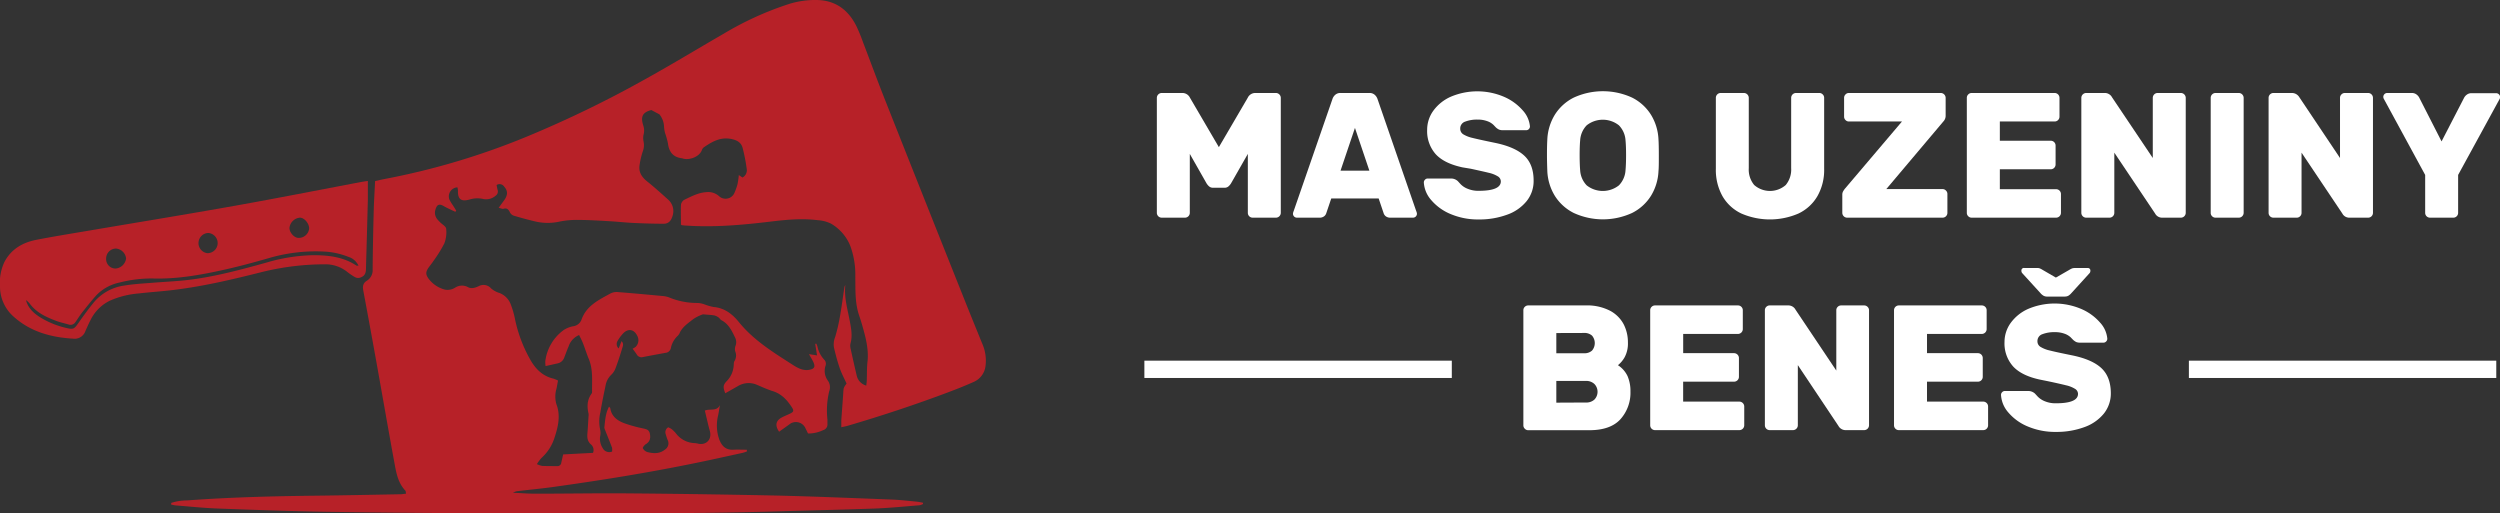
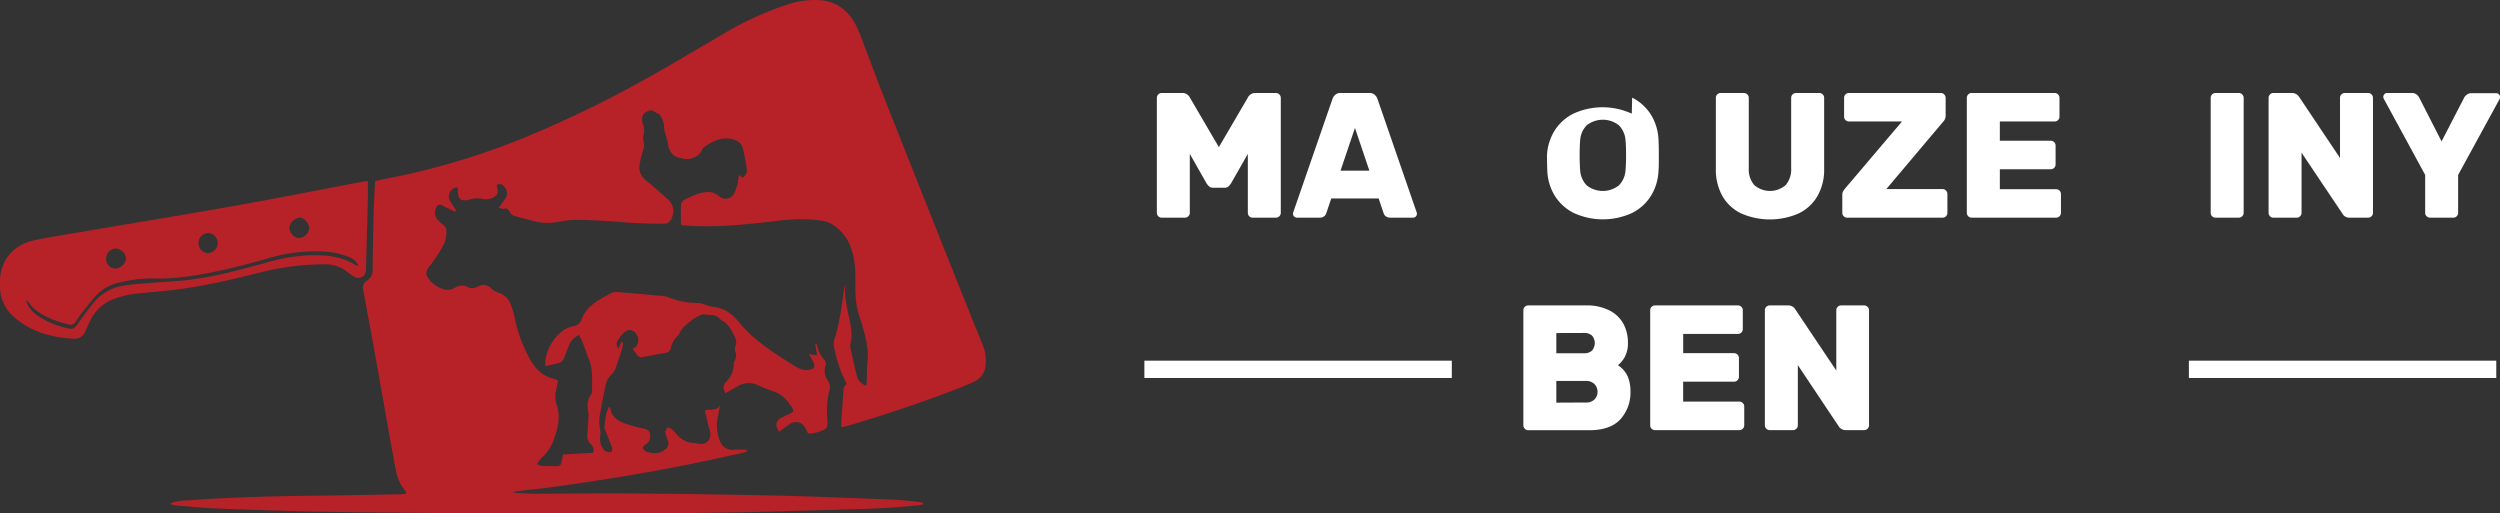
<svg xmlns="http://www.w3.org/2000/svg" viewBox="0 0 866.32 177.84">
  <rect x="0" y="0" width="866.32" height="177.84" fill="#333333" stroke="none" />
  <defs>
    <style>.cls-1{fill:#b72128;}.cls-2{fill:#fff;}.cls-3{fill:none;stroke:#fff;stroke-miterlimit:10;stroke-width:6px;}</style>
  </defs>
  <title>Datový zdroj 4</title>
  <g id="Vrstva_2" data-name="Vrstva 2">
    <g id="Vrstva_1-2" data-name="Vrstva 1">
      <path class="cls-1" d="M59.37,174.26a17.57,17.57,0,0,1,5.44-.85c14.83-1.09,29.68-1.47,44.54-1.64,9.82-.11,19.64-.32,29.46-.5.6,0,1.19-.13,1.9-.21-.11-.49-.08-.87-.25-1.05-2.55-2.69-3.15-6.15-3.77-9.57-2-10.82-3.87-21.65-5.81-32.48q-2.44-13.67-5-27.32c-.26-1.42-.1-2.52,1.25-3.36a4.27,4.27,0,0,0,2-3.94c.05-6.71.2-13.43.37-20.14.09-3.41.31-6.82.48-10.44,1.15-.26,2.27-.54,3.41-.75a252.76,252.76,0,0,0,49-14.6,388.53,388.53,0,0,0,41.72-20.26c9-5,17.72-10.3,26.59-15.42A110.1,110.1,0,0,1,273.6,1.32,30.72,30.72,0,0,1,283,0c6.46.09,10.9,3.36,13.74,9A56.35,56.35,0,0,1,299,14.47c2.57,6.73,5.06,13.5,7.71,20.2q14.07,35.53,28.23,71c1.77,4.44,3.6,8.87,5.39,13.31a14.48,14.48,0,0,1,1.18,7.82,6.84,6.84,0,0,1-4,5.5c-2.83,1.27-5.72,2.43-8.63,3.52-11.57,4.37-23.31,8.25-35.18,11.74-.65.19-1.31.29-2.17.49,0-.91,0-1.64,0-2.35.22-3.16.47-6.32.68-9.48.11-1.85.08-1.85,1.15-3.3-.79-1.75-1.74-3.51-2.38-5.37-.81-2.33-1.43-4.74-2-7.15a6.8,6.8,0,0,1,.43-3.62,61.66,61.66,0,0,0,1.74-7.61c.55-3.12.95-6.27,1.42-9.41a2.37,2.37,0,0,1,.36-1c-.48,4.45.85,8.63,1.62,12.89.45,2.45.88,4.89.16,7.39a4,4,0,0,0,.07,1.84q1,4.63,2.09,9.26a4.65,4.65,0,0,0,3.32,3.48c.07-.69.15-1.2.17-1.72.09-2.24,0-4.48.27-6.7.44-4.33-.69-8.39-1.84-12.46-.3-1.08-.65-2.14-1-3.2-1.57-4.44-1.33-9.07-1.4-13.65a28.91,28.91,0,0,0-1.78-10.78,15.72,15.72,0,0,0-6.62-7.6,12.11,12.11,0,0,0-4.63-1.21c-5.41-.68-10.79-.18-16.18.47-9.75,1.17-19.53,2.07-29.38,1.4-.5,0-1-.07-1.49-.13-.1,0-.2-.13-.34-.22,0-2.26-.09-4.54,0-6.82a2.47,2.47,0,0,1,1.14-1.76c2.41-1.14,4.78-2.45,7.52-2.64a5.63,5.63,0,0,1,4.62,1.45A3.34,3.34,0,0,0,254.43,67a21,21,0,0,0,1.13-3.14,28,28,0,0,0,.46-3.2l1.26.86a2.83,2.83,0,0,0,1.48-3,60.35,60.35,0,0,0-1.43-7.3c-.46-1.72-1.77-2.58-3.63-3-3.91-.9-6.9.83-9.85,2.87a1.9,1.9,0,0,0-.62.91c-.91,2.45-4.47,3.59-6.61,2.94a1.54,1.54,0,0,0-.35-.1c-3.1-.38-4.47-2.27-4.82-5.23a29,29,0,0,0-1-3.56,11.32,11.32,0,0,1-.35-2.31,7.17,7.17,0,0,0-1.6-4.12l-2.8-1.49c-3,.79-3.79,2.22-2.79,5.36a5.33,5.33,0,0,1,.12,3.09,5.74,5.74,0,0,0,0,2.54,6,6,0,0,1-.26,3.26,27.36,27.36,0,0,0-1.15,4.89c-.35,2.3.7,4,2.48,5.47,2.51,2,4.93,4.18,7.33,6.34A5.33,5.33,0,0,1,233,75c-.47,1.52-1.38,2.54-3,2.53-3.48,0-6.95-.11-10.43-.27-2.91-.14-5.82-.47-8.73-.63-3.48-.2-7-.41-10.43-.42a29.79,29.79,0,0,0-6.47.57,18.94,18.94,0,0,1-8.67-.09q-3.63-.87-7.2-1.94a2.39,2.39,0,0,1-1.34-1.11c-.48-1-1-1.67-2.26-1.29-.39.12-.89-.17-1.67-.35.79-1.07,1.4-1.9,2-2.74,1.2-1.7,1.19-3.18-.08-4.58a1.9,1.9,0,0,0-2.64-.56c.11.56.21,1.14.36,1.71a1.74,1.74,0,0,1-.7,2,5,5,0,0,1-4.54,1.07,9.11,9.11,0,0,0-4.58.27c-2.83.77-4-.15-3.92-3.05a6.12,6.12,0,0,0-.19-1.2,3.13,3.13,0,0,0-2.78,4.22,14.5,14.5,0,0,0,1.25,2.06L158.09,73l-.31.4c-1.3-.63-2.64-1.2-3.89-1.91-1.66-1-2.47-.68-3,1.16a3.54,3.54,0,0,0,.66,3.34,14.83,14.83,0,0,0,1,1.07c.72.73,2,1.41,2.06,2.2a10.85,10.85,0,0,1-.63,5.07,44.94,44.94,0,0,1-3.82,6.16c-.5.78-1.12,1.49-1.65,2.25-1,1.45-1.06,2.32-.05,3.75a10.25,10.25,0,0,0,5.76,3.88,4.9,4.9,0,0,0,3.56-.73,4.35,4.35,0,0,1,4.41-.13c1.15.65,2.47.21,3.61-.3a3.48,3.48,0,0,1,4.38.74A8,8,0,0,0,173,101.5a6.76,6.76,0,0,1,4,4,31.13,31.13,0,0,1,1.37,4.63,48.4,48.4,0,0,0,5.54,14.77c1.81,3.12,4.26,5.48,7.92,6.32a11.36,11.36,0,0,1,1.54.65c-.19,1-.36,2-.55,2.89a9.42,9.42,0,0,0,0,5.34c1.55,4.06.52,8-.75,11.84a15.84,15.84,0,0,1-4.46,6.78,14.63,14.63,0,0,0-1.56,2.11,7.61,7.61,0,0,0,1.82.62c1.74.08,3.48.06,5.22.08a1.32,1.32,0,0,0,1.41-1.2c.2-.9.41-1.8.65-2.86l10.35-.54a2.6,2.6,0,0,0-.8-3c-1.24-1.15-1.25-2.47-1.13-3.93.16-1.92.25-3.84.37-5.76a3.21,3.21,0,0,0,0-.93c-.56-2.46-.5-4.81,1.08-6.93a.91.91,0,0,0,.15-.53c-.07-3.83.4-7.71-1.12-11.41-.76-1.83-1.35-3.73-2.07-5.59-.35-.9-.83-1.75-1.3-2.75a6.45,6.45,0,0,0-3.66,4c-.55,1.26-1,2.54-1.5,3.82a3.08,3.08,0,0,1-2.29,2c-1.32.31-2.64.59-4.17.93a9.93,9.93,0,0,1-.1-1.67,15.71,15.71,0,0,1,6.49-10.89,9.19,9.19,0,0,1,3.27-1.25,3.53,3.53,0,0,0,2.77-2.23c1.7-4.89,6-6.87,10.08-9.13a4.71,4.71,0,0,1,2.52-.47c5.27.41,10.53.9,15.78,1.39a7.67,7.67,0,0,1,2,.47,25.49,25.49,0,0,0,10,1.92,8.68,8.68,0,0,1,2.53.59,17.7,17.7,0,0,0,2.86.8c3.78.32,6.53,2.45,8.75,5.19,5.23,6.47,12.21,10.68,19.05,15.08,1.62,1,3.37,1.89,5.43,1.49,1.7-.33,2.1-1,1.39-2.61-.4-.88-.94-1.71-1.55-2.81l2.8.44-.64-4,.35-.09a3.75,3.75,0,0,1,.42,1,9.43,9.43,0,0,0,2.36,4.57,2,2,0,0,1,.46,2.06,5.72,5.72,0,0,0,.88,5.31,4,4,0,0,1,.38,3.59,28.73,28.73,0,0,0-.61,9.82c0,.49,0,1,0,1.49a2,2,0,0,1-1.45,2.13,11.91,11.91,0,0,1-5.28,1.18c-.29-.6-.54-1.15-.83-1.7a3.63,3.63,0,0,0-5.75-1.37l-3.44,2.45c-1.45-2.09-1.16-3.74.76-4.84,1-.55,2-.93,3-1.41,1.26-.59,1.43-1,.73-2.11-1.65-2.55-3.59-4.73-6.65-5.69-1.95-.61-3.82-1.48-5.71-2.28a7.19,7.19,0,0,0-6.6.64c-1.4.78-2.78,1.58-4.18,2.37-.92-2.35-.73-2.93.73-4.45a8.43,8.43,0,0,0,2.17-5c.07-.55,0-1.2.23-1.62a3.69,3.69,0,0,0,.28-3.54,3.41,3.41,0,0,1,.2-2,3.52,3.52,0,0,0-.21-2.7c-1.14-2.36-2.25-4.72-4.73-6-.41-.22-.65-.76-1.06-1a3.94,3.94,0,0,0-1.47-.68c-1.11-.18-2.25-.22-3.88-.37a14.34,14.34,0,0,0-3.3,1.62c-1.71,1.36-3.62,2.58-4.67,4.63a3.5,3.5,0,0,1-.67,1.11,7.94,7.94,0,0,0-2.5,4.45,2.09,2.09,0,0,1-1.9,1.55c-2.56.47-5.13.94-7.69,1.44a1.91,1.91,0,0,1-2.22-.9c-.36-.58-.78-1.11-1.43-2a4.46,4.46,0,0,0,1.12-.68,3.23,3.23,0,0,0,.49-3.8c-1.1-2.22-3.07-2.62-4.81-.88a13.24,13.24,0,0,0-2.08,2.83,2.05,2.05,0,0,0,.45,2.46c.37-.94.65-1.67,1-2.53.84.87.46,1.69.25,2.4-.7,2.31-1.44,4.62-2.29,6.89a6,6,0,0,1-1.48,2.32,6.72,6.72,0,0,0-2,3.71c-.65,3.1-1.3,6.2-1.81,9.32A13.34,13.34,0,0,0,208,149a6,6,0,0,1-.07,2.39,6,6,0,0,0,.93,3.91,2.54,2.54,0,0,0,3.23,1.18,4,4,0,0,0,0-1.33c-.77-2.08-1.62-4.12-2.43-6.19a1.94,1.94,0,0,1-.23-.86c.26-2.4.38-4.83,1.62-7.19.2.27.42.43.44.61.43,2.75,2.39,4.18,4.69,5.09a47.75,47.75,0,0,0,6.27,1.77c1.15.28,2.4.32,2.72,1.79s.17,2.81-1.33,3.72c-.5.31-1.21,1.18-1.08,1.44a2.69,2.69,0,0,0,1.59,1.33c2.08.51,4.18.65,6-.81a2.58,2.58,0,0,0,1-3.4,16.93,16.93,0,0,1-.64-1.94,2,2,0,0,1,.83-2.44,5.85,5.85,0,0,1,1.16.6,9.94,9.94,0,0,1,1.47,1.43,8.46,8.46,0,0,0,6.53,3.45,7,7,0,0,1,1.28.21c2.86.59,4.79-1.59,4-4.4-.65-2.31-1.14-4.67-1.73-7.08,1.81-.76,4.15.39,5.23-1.92-.21,1.18-.38,2.37-.62,3.55a14.55,14.55,0,0,0,.41,8.44c.87,2.23,2.27,3.64,4.87,3.49,1.53-.08,3.08,0,4.62,0l.11.55a9.78,9.78,0,0,1-1.37.5c-5.46,1.2-10.92,2.42-16.4,3.54-16.32,3.36-32.77,6-49.26,8.3-4.06.57-8.15.95-12.22,1.43a3.93,3.93,0,0,0-1.84.59c2.59.11,5.17.33,7.76.33,10.69,0,21.39-.2,32.08-.11q25.45.21,50.92.74c13.42.31,26.84.88,40.25,1.39,3,.11,5.95.46,8.92.74a19.61,19.61,0,0,1,2.14.39l0,.42a4.84,4.84,0,0,1-1.22.44c-5.14.4-10.28.94-15.43,1.13-11.44.42-22.87.65-34.31,1-32.45.91-64.91.7-97.36.64q-29-.06-58-.51c-12.68-.2-25.36-.66-38-1.13-5-.18-9.92-.71-14.88-1.1a7.49,7.49,0,0,1-1.38-.33Z" />
      <path class="cls-1" d="M127.47,62.7c0,2.33,0,4.43,0,6.54q-.3,11.83-.65,23.66c0,1.27-.14,2.49-1.56,3.11a2.31,2.31,0,0,1-2.3,0,22.94,22.94,0,0,1-2.46-1.65,12.06,12.06,0,0,0-7.92-2.77,91.27,91.27,0,0,0-22,2.72C79.94,97,69.23,99.51,58.27,100.69c-3.4.37-6.81.6-10.21,1A30.62,30.62,0,0,0,38,104.23,14.57,14.57,0,0,0,31.33,111c-.64,1.2-1.17,2.47-1.73,3.71a3.93,3.93,0,0,1-4.19,2.65c-7.64-.45-14.74-2.34-20.58-7.54A13.91,13.91,0,0,1,0,99.45a17,17,0,0,1,1.55-8.7c2.32-4.4,6.25-6.69,10.93-7.62,6.4-1.26,12.85-2.27,19.28-3.37,16.53-2.81,33.08-5.5,49.59-8.45,14.61-2.6,29.17-5.48,43.75-8.24C125.85,62.94,126.59,62.84,127.47,62.7ZM9,104l0,0c.73,2.76,2.66,4.56,5,6a29.69,29.69,0,0,0,9.3,3.72c2.05.48,2.49.2,3.69-1.53,1.7-2.44,3.45-4.85,5.32-7.16A16.67,16.67,0,0,1,42.77,99c3.29-.56,6.65-.75,10-1,4-.34,7.94-.49,11.89-.93C74.07,96,83.19,93.53,92.3,91a61.53,61.53,0,0,1,16.15-2.57c5.27,0,10.44.55,15,3.56.15.1.41.06.78.09A5.67,5.67,0,0,0,120.7,89,26,26,0,0,0,112,87.16a57.66,57.66,0,0,0-19.14,2.37c-5.37,1.53-10.78,3-16.23,4.17-7.66,1.67-15.38,3-23.27,2.81a44,44,0,0,0-11.81,1.37,15.68,15.68,0,0,0-7.95,4.22c-1.77,1.9-3.39,4-5,6-.89,1.11-1.63,2.35-2.46,3.51a2,2,0,0,1-2.45.81c-1.37-.41-2.79-.69-4.12-1.19-3.57-1.34-7-2.88-9.36-6.14A7.71,7.71,0,0,0,9,104ZM43.69,89.58a3.83,3.83,0,0,0-3.53-3.45,3.45,3.45,0,0,0-3.38,3.5A3.26,3.26,0,0,0,40,93.06,4,4,0,0,0,43.69,89.58Zm31.73-5.1a3.51,3.51,0,0,0-3.31-3.75,3.52,3.52,0,0,0-.3,7A3.52,3.52,0,0,0,75.42,84.48Zm31.71-5.31c0-1.78-1.71-3.77-3.24-3.74a4,4,0,0,0-3.58,3.47c-.08,1.63,1.66,3.58,3.17,3.54A3.61,3.61,0,0,0,107.13,79.17Z" />
      <path class="cls-2" d="M412.3,53.33V73.77a1.67,1.67,0,0,1-1.66,1.66h-8.09a1.69,1.69,0,0,1-1.67-1.66V33.89a1.71,1.71,0,0,1,1.67-1.67h7.16a2.92,2.92,0,0,1,2.66,1.67l10,17.1,10-17.1A2.89,2.89,0,0,1,435,32.22h7.16a1.71,1.71,0,0,1,1.67,1.67V73.77a1.69,1.69,0,0,1-1.67,1.66h-8.09a1.67,1.67,0,0,1-1.66-1.66V53.33l-5.81,10.19a4.55,4.55,0,0,1-.95,1.11,2,2,0,0,1-1.33.43h-3.95a2,2,0,0,1-1.33-.43,4.55,4.55,0,0,1-.95-1.11Z" />
      <path class="cls-2" d="M490.76,73.15a2.68,2.68,0,0,1,.25.93,1.37,1.37,0,0,1-1.36,1.35h-7.78a2.55,2.55,0,0,1-1.63-.46,2.16,2.16,0,0,1-.77-1.08l-1.73-5.12H461.32l-1.73,5.12a2.16,2.16,0,0,1-.77,1.08,2.58,2.58,0,0,1-1.64.46H449.4a1.37,1.37,0,0,1-1.35-1.35,2.85,2.85,0,0,1,.24-.93l13.46-38.89a3.25,3.25,0,0,1,1-1.45,2.65,2.65,0,0,1,1.79-.59h10a2.66,2.66,0,0,1,1.79.59,3.42,3.42,0,0,1,1,1.45Zm-16.23-14-5-14.82-5,14.82Z" />
-       <path class="cls-2" d="M529.8,44.72a1.2,1.2,0,0,1-.89.4h-8.09a3.5,3.5,0,0,1-1.35-.21,4.41,4.41,0,0,1-1.12-.77l-.8-.84A5.8,5.8,0,0,0,515.42,42a9.39,9.39,0,0,0-3.36-.56,11.43,11.43,0,0,0-4.35.71,2.48,2.48,0,0,0-1.7,2.44,2.25,2.25,0,0,0,1.05,1.95,10.77,10.77,0,0,0,3.24,1.26q2.19.55,7.62,1.67c4.65.94,8.07,2.43,10.25,4.44s3.27,4.9,3.27,8.64A11.05,11.05,0,0,1,529,69.72a15.21,15.21,0,0,1-6.79,4.69,27.82,27.82,0,0,1-9.84,1.64,24.28,24.28,0,0,1-9.63-1.85A17.69,17.69,0,0,1,496,69.38a10.14,10.14,0,0,1-2.6-6.11,1.28,1.28,0,0,1,.41-1,1.22,1.22,0,0,1,.89-.41h8.09a3.43,3.43,0,0,1,2.34.87c.13.12.45.48,1,1.08a6.83,6.83,0,0,0,2.44,1.6,9.5,9.5,0,0,0,3.86.71q7.65,0,7.65-3.27a2.08,2.08,0,0,0-1.08-1.76,10.24,10.24,0,0,0-3.06-1.2q-2-.49-6.29-1.42L506.81,58q-6.3-1.35-9.26-4.53a12,12,0,0,1-3-8.49,11.27,11.27,0,0,1,2.16-6.64,14.92,14.92,0,0,1,6.14-4.87,23.55,23.55,0,0,1,18.3.06,18.11,18.11,0,0,1,6.52,4.72,9.53,9.53,0,0,1,2.5,5.56A1.28,1.28,0,0,1,529.8,44.72Z" />
-       <path class="cls-2" d="M565.58,33.83a16.32,16.32,0,0,1,6.57,6,17.81,17.81,0,0,1,2.56,8.48c.08,1.16.12,3,.12,5.56s0,4.32-.12,5.43a17.82,17.82,0,0,1-2.56,8.49,16.32,16.32,0,0,1-6.57,6,24.2,24.2,0,0,1-20.25,0,16.41,16.41,0,0,1-6.58-6,17.93,17.93,0,0,1-2.56-8.49q-.12-3.33-.12-5.43c0-1.4,0-3.25.12-5.56a17.92,17.92,0,0,1,2.56-8.48,16.41,16.41,0,0,1,6.58-6,24.2,24.2,0,0,1,20.25,0ZM561,43.43a9,9,0,0,0-11.17,0,8.17,8.17,0,0,0-2.26,5.21q-.18,2-.18,5.13c0,2,.06,3.76.18,5.24a8.2,8.2,0,0,0,2.26,5.22,9,9,0,0,0,11.17,0A8.19,8.19,0,0,0,563.29,59c.13-1.48.19-3.23.19-5.24s-.06-3.77-.19-5.13A8.17,8.17,0,0,0,561,43.43Z" />
+       <path class="cls-2" d="M565.58,33.83a16.32,16.32,0,0,1,6.57,6,17.81,17.81,0,0,1,2.56,8.48c.08,1.16.12,3,.12,5.56s0,4.32-.12,5.43a17.82,17.82,0,0,1-2.56,8.49,16.32,16.32,0,0,1-6.57,6,24.2,24.2,0,0,1-20.25,0,16.41,16.41,0,0,1-6.58-6,17.93,17.93,0,0,1-2.56-8.49q-.12-3.33-.12-5.43a17.92,17.92,0,0,1,2.56-8.48,16.41,16.41,0,0,1,6.58-6,24.2,24.2,0,0,1,20.25,0ZM561,43.43a9,9,0,0,0-11.17,0,8.17,8.17,0,0,0-2.26,5.21q-.18,2-.18,5.13c0,2,.06,3.76.18,5.24a8.2,8.2,0,0,0,2.26,5.22,9,9,0,0,0,11.17,0A8.19,8.19,0,0,0,563.29,59c.13-1.48.19-3.23.19-5.24s-.06-3.77-.19-5.13A8.17,8.17,0,0,0,561,43.43Z" />
      <path class="cls-2" d="M631.62,32.72a1.6,1.6,0,0,1,.5,1.17V58.52A18.28,18.28,0,0,1,629.77,68a15,15,0,0,1-6.57,6,24.92,24.92,0,0,1-19.75,0,14.89,14.89,0,0,1-6.55-6,18.56,18.56,0,0,1-2.31-9.51V33.89a1.69,1.69,0,0,1,1.66-1.67h8.09A1.71,1.71,0,0,1,606,33.89V58.27a8.35,8.35,0,0,0,1.88,5.84,8.28,8.28,0,0,0,10.93,0,8.4,8.4,0,0,0,1.88-5.84V33.89a1.69,1.69,0,0,1,1.66-1.67h8.09A1.6,1.6,0,0,1,631.62,32.72Z" />
      <path class="cls-2" d="M674.34,66.05a1.59,1.59,0,0,1,.49,1.17v6.55a1.67,1.67,0,0,1-1.66,1.66H640.08a1.69,1.69,0,0,1-1.67-1.66V67.53a2.42,2.42,0,0,1,.25-1.17,7.73,7.73,0,0,1,.68-1L659.09,42.1H640.7a1.56,1.56,0,0,1-1.17-.49,1.61,1.61,0,0,1-.5-1.18V33.89a1.6,1.6,0,0,1,.5-1.17,1.57,1.57,0,0,1,1.17-.5h31.85a1.71,1.71,0,0,1,1.67,1.67v6.23a2.86,2.86,0,0,1-.81,2l-19.75,23.4h19.51A1.59,1.59,0,0,1,674.34,66.05Z" />
      <path class="cls-2" d="M693,65.56h19.51a1.69,1.69,0,0,1,1.67,1.66v6.55a1.69,1.69,0,0,1-1.67,1.66H683.23a1.58,1.58,0,0,1-1.17-.49,1.6,1.6,0,0,1-.5-1.17V33.89a1.6,1.6,0,0,1,.5-1.17,1.59,1.59,0,0,1,1.17-.5H712a1.69,1.69,0,0,1,1.67,1.67v6.54A1.67,1.67,0,0,1,712,42.1H693v6.67h17.66a1.67,1.67,0,0,1,1.66,1.66V57a1.67,1.67,0,0,1-1.66,1.66H693Z" />
-       <path class="cls-2" d="M747.74,75a2.61,2.61,0,0,1-.93-1L732.67,52.9V73.77A1.67,1.67,0,0,1,731,75.43h-8.09a1.69,1.69,0,0,1-1.67-1.66V33.89a1.71,1.71,0,0,1,1.67-1.67h6.42a2.8,2.8,0,0,1,1.61.47,2.64,2.64,0,0,1,.92,1L746,54.75V33.89a1.69,1.69,0,0,1,1.66-1.67h8.09a1.71,1.71,0,0,1,1.67,1.67V73.77a1.69,1.69,0,0,1-1.67,1.66h-6.42A2.74,2.74,0,0,1,747.74,75Z" />
      <path class="cls-2" d="M766.56,74.94a1.59,1.59,0,0,1-.49-1.17V33.89a1.69,1.69,0,0,1,1.66-1.67h8.09a1.71,1.71,0,0,1,1.67,1.67V73.77a1.69,1.69,0,0,1-1.67,1.66h-8.09A1.59,1.59,0,0,1,766.56,74.94Z" />
      <path class="cls-2" d="M812.61,75a2.65,2.65,0,0,1-.92-1L797.55,52.9V73.77a1.63,1.63,0,0,1-.49,1.17,1.62,1.62,0,0,1-1.18.49H787.8a1.67,1.67,0,0,1-1.67-1.66V33.89a1.69,1.69,0,0,1,1.67-1.67h6.42a3,3,0,0,1,2.53,1.42l14.13,21.11V33.89a1.6,1.6,0,0,1,.5-1.17,1.59,1.59,0,0,1,1.17-.5h8.09a1.69,1.69,0,0,1,1.66,1.67V73.77a1.67,1.67,0,0,1-1.66,1.66h-6.42A2.77,2.77,0,0,1,812.61,75Z" />
      <path class="cls-2" d="M851.32,74.94a1.62,1.62,0,0,1-1.18.49h-8.08a1.67,1.67,0,0,1-1.67-1.66V60.62L826.13,34.38a1.55,1.55,0,0,1-.25-.8,1.37,1.37,0,0,1,1.36-1.36h8.46a2.64,2.64,0,0,1,1.7.53,3.21,3.21,0,0,1,.89,1L846.07,49l7.84-15.18a3.21,3.21,0,0,1,.89-1,2.64,2.64,0,0,1,1.7-.53H865a1.38,1.38,0,0,1,1.36,1.36,1.65,1.65,0,0,1-.25.8L851.81,60.62V73.77A1.63,1.63,0,0,1,851.32,74.94Z" />
      <path class="cls-2" d="M528.38,148.56a1.6,1.6,0,0,1-.49-1.18V107.51a1.6,1.6,0,0,1,.49-1.18,1.63,1.63,0,0,1,1.17-.49h19.88a17.24,17.24,0,0,1,8.52,1.85,11.4,11.4,0,0,1,4.72,4.72,13.7,13.7,0,0,1,1.45,6.27,10,10,0,0,1-1.08,5,9.46,9.46,0,0,1-2.38,2.87,9.16,9.16,0,0,1,3.34,3.8,13.08,13.08,0,0,1,1,5.33,13.75,13.75,0,0,1-3.45,9.57q-3.46,3.83-10.81,3.83H529.55A1.59,1.59,0,0,1,528.38,148.56Zm10.93-33.15v7h9.56a3.87,3.87,0,0,0,2.81-.92,4,4,0,0,0,0-5.19,3.91,3.91,0,0,0-2.81-.92Zm10.18,24.07a4.14,4.14,0,0,0,3-1,3.88,3.88,0,0,0,0-5.43,4.14,4.14,0,0,0-3-1.05H539.31v7.53Z" />
      <path class="cls-2" d="M583.26,139.17h19.5a1.71,1.71,0,0,1,1.67,1.67v6.54a1.69,1.69,0,0,1-1.67,1.67H573.5a1.67,1.67,0,0,1-1.66-1.67V107.51a1.6,1.6,0,0,1,.49-1.18,1.63,1.63,0,0,1,1.17-.49h28.77a1.63,1.63,0,0,1,1.17.49,1.6,1.6,0,0,1,.49,1.18v6.54a1.69,1.69,0,0,1-1.66,1.67h-19v6.66h17.65a1.71,1.71,0,0,1,1.67,1.67v6.54a1.69,1.69,0,0,1-1.67,1.67H583.26Z" />
      <path class="cls-2" d="M638,148.59a2.69,2.69,0,0,1-.93-1L623,126.52v20.86a1.69,1.69,0,0,1-1.67,1.67h-8.09a1.67,1.67,0,0,1-1.66-1.67V107.51a1.6,1.6,0,0,1,.49-1.18,1.63,1.63,0,0,1,1.17-.49h6.42a2.79,2.79,0,0,1,1.61.46,2.65,2.65,0,0,1,.92,1l14.14,21.11V107.51a1.6,1.6,0,0,1,.49-1.18,1.64,1.64,0,0,1,1.18-.49H646a1.63,1.63,0,0,1,1.17.49,1.61,1.61,0,0,1,.5,1.18v39.87a1.69,1.69,0,0,1-1.67,1.67h-6.42A2.74,2.74,0,0,1,638,148.59Z" />
-       <path class="cls-2" d="M667.76,139.17h19.51a1.69,1.69,0,0,1,1.66,1.67v6.54a1.67,1.67,0,0,1-1.66,1.67H658a1.6,1.6,0,0,1-1.18-.49,1.64,1.64,0,0,1-.49-1.18V107.51a1.67,1.67,0,0,1,1.67-1.67h28.76a1.64,1.64,0,0,1,1.18.49,1.6,1.6,0,0,1,.49,1.18v6.54a1.69,1.69,0,0,1-1.67,1.67h-19v6.66h17.66a1.69,1.69,0,0,1,1.66,1.67v6.54a1.67,1.67,0,0,1-1.66,1.67H667.76Z" />
-       <path class="cls-2" d="M729.83,118.34a1.24,1.24,0,0,1-.9.4h-8.08a3.56,3.56,0,0,1-1.36-.21,4.55,4.55,0,0,1-1.11-.78c-.09-.08-.35-.36-.81-.83a6,6,0,0,0-2.12-1.27,9.41,9.41,0,0,0-3.37-.55,11.43,11.43,0,0,0-4.35.71,2.49,2.49,0,0,0-1.7,2.44,2.22,2.22,0,0,0,1.05,1.94,10.48,10.48,0,0,0,3.24,1.27q2.19.56,7.63,1.66,7,1.42,10.24,4.45t3.27,8.64a11.12,11.12,0,0,1-2.43,7.13,15.35,15.35,0,0,1-6.79,4.69,27.91,27.91,0,0,1-9.85,1.64,24.28,24.28,0,0,1-9.63-1.85A17.69,17.69,0,0,1,696,143a10.06,10.06,0,0,1-2.59-6.11,1.31,1.31,0,0,1,.4-1,1.26,1.26,0,0,1,.89-.4h8.09a3.45,3.45,0,0,1,2.35.87c.12.12.45.48,1,1.08a7.06,7.06,0,0,0,2.44,1.6,9.53,9.53,0,0,0,3.86.71q7.65,0,7.65-3.27a2.07,2.07,0,0,0-1.08-1.76,10.16,10.16,0,0,0-3.05-1.2c-1.32-.33-3.42-.81-6.3-1.42l-2.78-.56q-6.29-1.35-9.26-4.54a11.94,11.94,0,0,1-3-8.48,11.27,11.27,0,0,1,2.16-6.64,14.94,14.94,0,0,1,6.14-4.88,23.52,23.52,0,0,1,18.31.07,18,18,0,0,1,6.51,4.72,9.44,9.44,0,0,1,2.5,5.55A1.31,1.31,0,0,1,729.83,118.34Zm-21.64-15.83a4.25,4.25,0,0,1-1.11-.93l-6.3-6.91a1.13,1.13,0,0,1-.3-.81.87.87,0,0,1,1-1h4.45a2.57,2.57,0,0,1,1,.18,7.86,7.86,0,0,1,.92.5l4.57,2.65L717,93.56a7.86,7.86,0,0,1,.92-.5,2.57,2.57,0,0,1,1-.18h4.45a.87.87,0,0,1,1,1,1.09,1.09,0,0,1-.31.81l-6.29,6.91a4.25,4.25,0,0,1-1.11.93,2.67,2.67,0,0,1-1.18.24h-6A2.66,2.66,0,0,1,708.19,102.51Z" />
      <line class="cls-3" x1="396.56" y1="127.98" x2="503.09" y2="127.98" />
      <line class="cls-3" x1="758.51" y1="127.98" x2="865.03" y2="127.98" />
    </g>
  </g>
</svg>